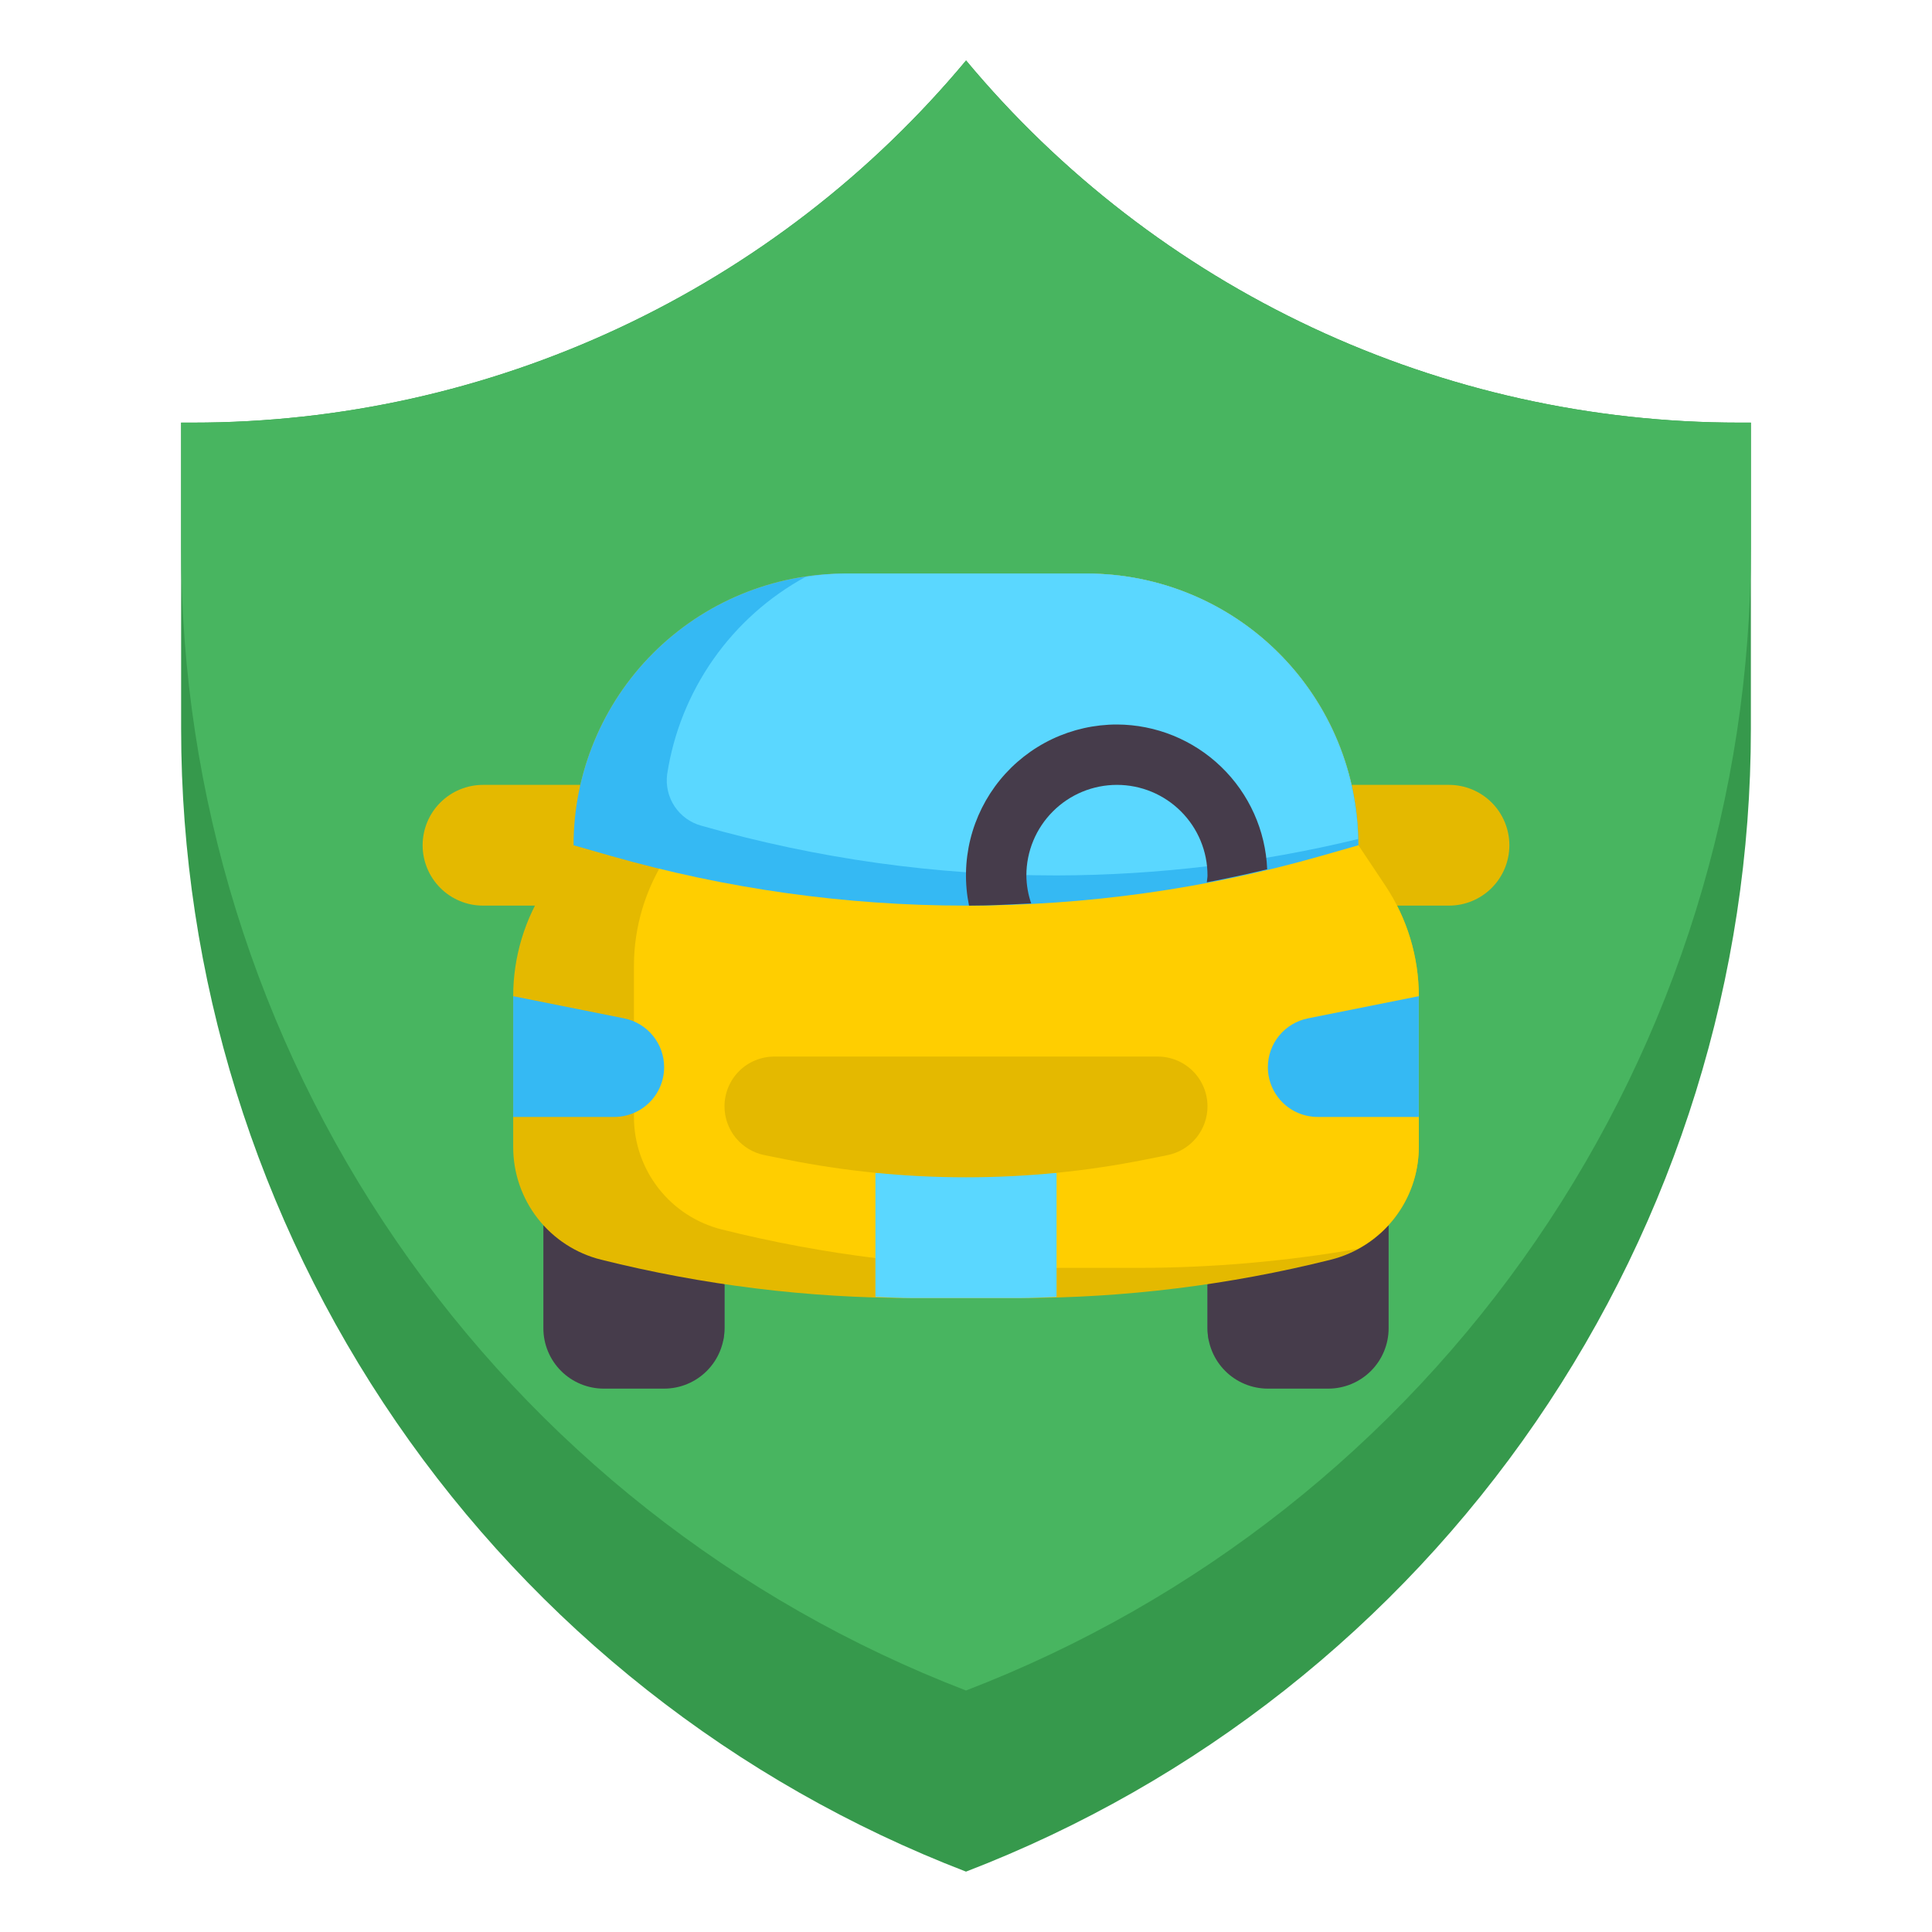
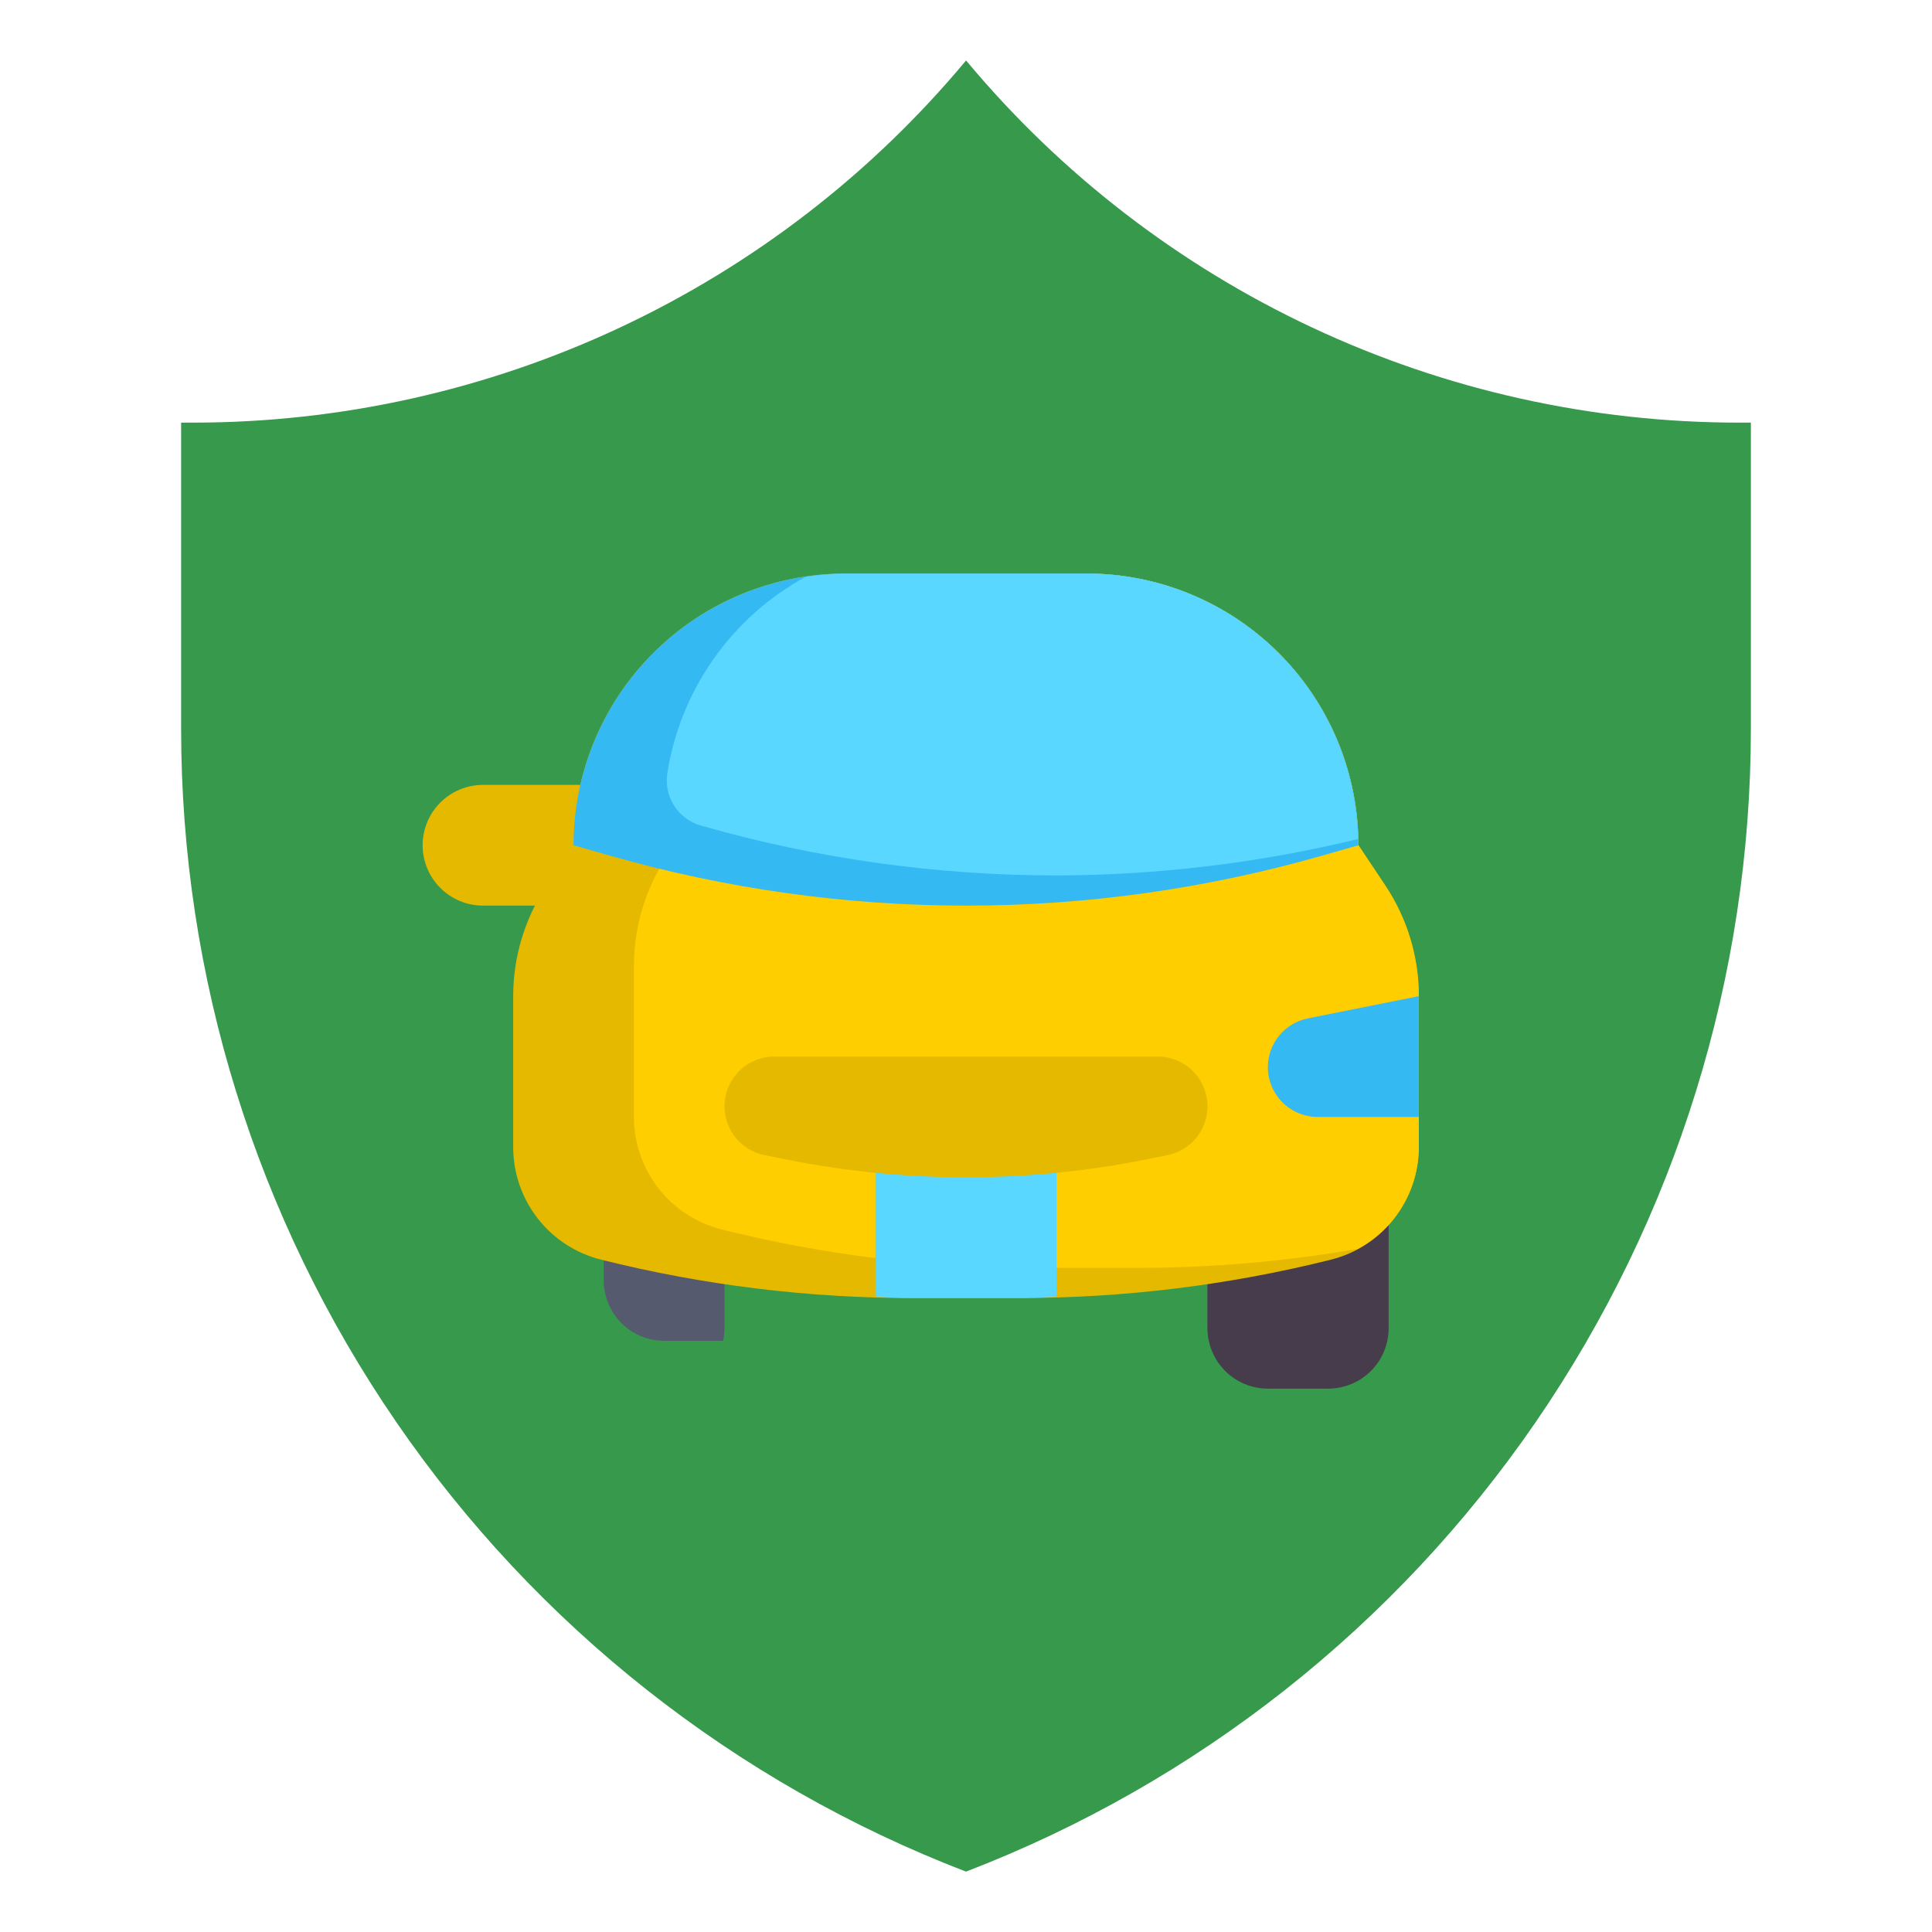
<svg xmlns="http://www.w3.org/2000/svg" width="64" height="64" viewBox="0 0 64 64" fill="none">
  <path d="M32 62C24.348 59.057 17.767 53.864 13.126 47.106C8.485 40.348 6 32.342 6 24.143V14H6.387C11.274 14.001 16.102 12.927 20.529 10.854C24.955 8.781 28.871 5.761 32 2.006V2L32.005 2.006C35.133 5.76 39.049 8.78 43.474 10.853C47.899 12.926 52.726 14 57.613 14H58V24.143C58 32.342 55.515 40.348 50.874 47.106C46.233 53.864 39.652 59.057 32 62Z" fill="#36994C" />
-   <path d="M32.005 2.006L32 2V2.006C28.871 5.761 24.955 8.781 20.529 10.854C16.102 12.927 11.274 14.001 6.387 14H6V18.143C6 26.341 8.485 34.348 13.126 41.106C17.767 47.864 24.348 53.057 32 56C39.652 53.057 46.233 47.864 50.874 41.106C55.515 34.348 58 26.341 58 18.143V14H57.613C52.726 14 47.899 12.926 43.474 10.853C39.049 8.78 35.133 5.76 32.005 2.006Z" fill="#48B560" />
  <path d="M44 42.415C44 42.946 43.789 43.454 43.414 43.829C43.039 44.205 42.53 44.415 42 44.415H40.044C40.015 44.279 40 44.14 40 44V42.54L44 41.24V42.415Z" fill="#555A6E" />
  <path d="M20 42.415C20 42.946 20.211 43.454 20.586 43.829C20.961 44.205 21.47 44.415 22 44.415H23.956C23.985 44.279 24 44.14 24 44V42.54L20 41.24V42.415Z" fill="#555A6E" />
  <path d="M46 40.585V44C46 44.53 45.789 45.039 45.414 45.414C45.039 45.789 44.53 46 44 46H42C41.47 46 40.961 45.789 40.586 45.414C40.211 45.039 40 44.53 40 44V42.54L46 40.585Z" fill="#463C4B" />
-   <path d="M18 40.585V44C18 44.53 18.211 45.039 18.586 45.414C18.961 45.789 19.47 46 20 46H22C22.53 46 23.039 45.789 23.414 45.414C23.789 45.039 24 44.53 24 44V42.54L18 40.585Z" fill="#463C4B" />
-   <path d="M44.776 26H48C48.53 26 49.039 26.211 49.414 26.586C49.789 26.961 50 27.47 50 28C50 28.53 49.789 29.039 49.414 29.414C49.039 29.789 48.53 30 48 30H45" fill="#E4B900" />
  <path d="M19.223 26H16C15.47 26 14.961 26.211 14.586 26.586C14.211 26.961 14 27.47 14 28C14 28.53 14.211 29.039 14.586 29.414C14.961 29.789 15.47 30 16 30H19" fill="#E4B900" />
  <path d="M32 19H36C38.387 19 40.676 19.948 42.364 21.636C44.052 23.324 45 25.613 45 28L45.891 29.336C46.614 30.421 47 31.696 47 33V38C47 38.857 46.713 39.689 46.186 40.365C45.658 41.04 44.92 41.52 44.089 41.728C40.709 42.573 37.238 43 33.754 43H30.246C26.762 43 23.29 42.573 19.91 41.728C19.079 41.52 18.341 41.04 17.814 40.365C17.286 39.689 17 38.857 17 38V33C17 31.696 17.386 30.421 18.109 29.336L19 28C19 25.613 19.948 23.324 21.636 21.636C23.324 19.948 25.613 19 28 19H32Z" fill="#E4B900" />
  <path d="M45.891 29.336L45 28C45 25.613 44.052 23.324 42.364 21.636C40.676 19.948 38.387 19 36 19H28C27.958 19 27.918 19.006 27.876 19.006C26.408 19.762 25.176 20.908 24.316 22.318C23.456 23.729 23 25.348 23 27L22.109 28.336C21.386 29.421 21 30.696 21 32V37C21 37.857 21.287 38.689 21.814 39.365C22.341 40.04 23.08 40.52 23.911 40.728C27.291 41.573 30.762 42 34.246 42H37.754C40.175 41.995 42.592 41.785 44.977 41.37C45.587 41.043 46.097 40.557 46.453 39.964C46.809 39.371 46.998 38.692 47 38V33C47 31.696 46.614 30.421 45.891 29.336Z" fill="#FFCE00" />
  <path d="M32 30C35.98 30 39.942 29.445 43.769 28.352L45 28C45 25.613 44.052 23.324 42.364 21.636C40.676 19.948 38.387 19 36 19H28C25.613 19 23.324 19.948 21.636 21.636C19.948 23.324 19 25.613 19 28L20.231 28.352C24.058 29.445 28.02 30 32 30Z" fill="#35B9F3" />
  <path d="M44.989 27.794C44.937 25.444 43.967 23.209 42.287 21.565C40.607 19.921 38.35 19.001 36 19H28C27.562 19.003 27.125 19.039 26.693 19.106C25.474 19.769 24.426 20.705 23.629 21.841C22.833 22.976 22.309 24.281 22.1 25.652C22.052 26.024 22.14 26.401 22.347 26.713C22.555 27.026 22.869 27.253 23.231 27.352C27.058 28.445 31.019 29 35 29C38.365 28.992 41.718 28.587 44.989 27.794Z" fill="#5AD7FF" />
-   <path d="M17 33L20.675 33.735C21.049 33.81 21.385 34.012 21.626 34.306C21.868 34.601 22 34.97 22 35.351C22 35.788 21.826 36.208 21.517 36.517C21.208 36.826 20.788 37 20.351 37H17" fill="#35B9F3" />
  <path d="M47 33L43.325 33.735C42.952 33.81 42.615 34.012 42.374 34.306C42.132 34.601 42 34.97 42 35.351C42 35.788 42.174 36.208 42.483 36.517C42.792 36.826 43.212 37 43.649 37H47" fill="#35B9F3" />
-   <path d="M37 24C36.258 24 35.526 24.165 34.856 24.482C34.186 24.8 33.595 25.263 33.126 25.837C32.657 26.412 32.322 27.083 32.144 27.803C31.967 28.523 31.952 29.273 32.1 30C32.788 30 33.474 29.962 34.16 29.928C34.057 29.629 34.003 29.316 34 29C34 28.204 34.316 27.441 34.879 26.879C35.441 26.316 36.204 26 37 26C37.796 26 38.559 26.316 39.121 26.879C39.684 27.441 40 28.204 40 29C40 29.078 39.983 29.152 39.977 29.228C40.648 29.101 41.315 28.957 41.977 28.796C41.925 27.51 41.378 26.293 40.451 25.4C39.524 24.506 38.288 24.005 37 24Z" fill="#463C4B" />
  <path d="M35 38.851H29V42.962C29.415 42.974 29.83 43 30.246 43H33.754C34.17 43 34.584 42.974 35 42.962V38.851Z" fill="#5AD7FF" />
  <path d="M32 39C30.005 39 28.015 38.803 26.058 38.412L25.325 38.265C24.951 38.19 24.615 37.988 24.374 37.694C24.132 37.399 24 37.03 24 36.649C24 36.432 24.043 36.218 24.125 36.018C24.208 35.818 24.33 35.636 24.483 35.483C24.636 35.33 24.818 35.208 25.018 35.126C25.218 35.043 25.433 35 25.649 35H38.349C38.566 35 38.78 35.042 38.981 35.125C39.181 35.208 39.363 35.329 39.516 35.482C39.67 35.635 39.791 35.817 39.874 36.017C39.957 36.218 40 36.432 40 36.649C40 37.03 39.868 37.399 39.626 37.694C39.385 37.988 39.048 38.19 38.675 38.265L37.942 38.412C35.986 38.803 33.995 39 32 39Z" fill="#E4B900" />
</svg>